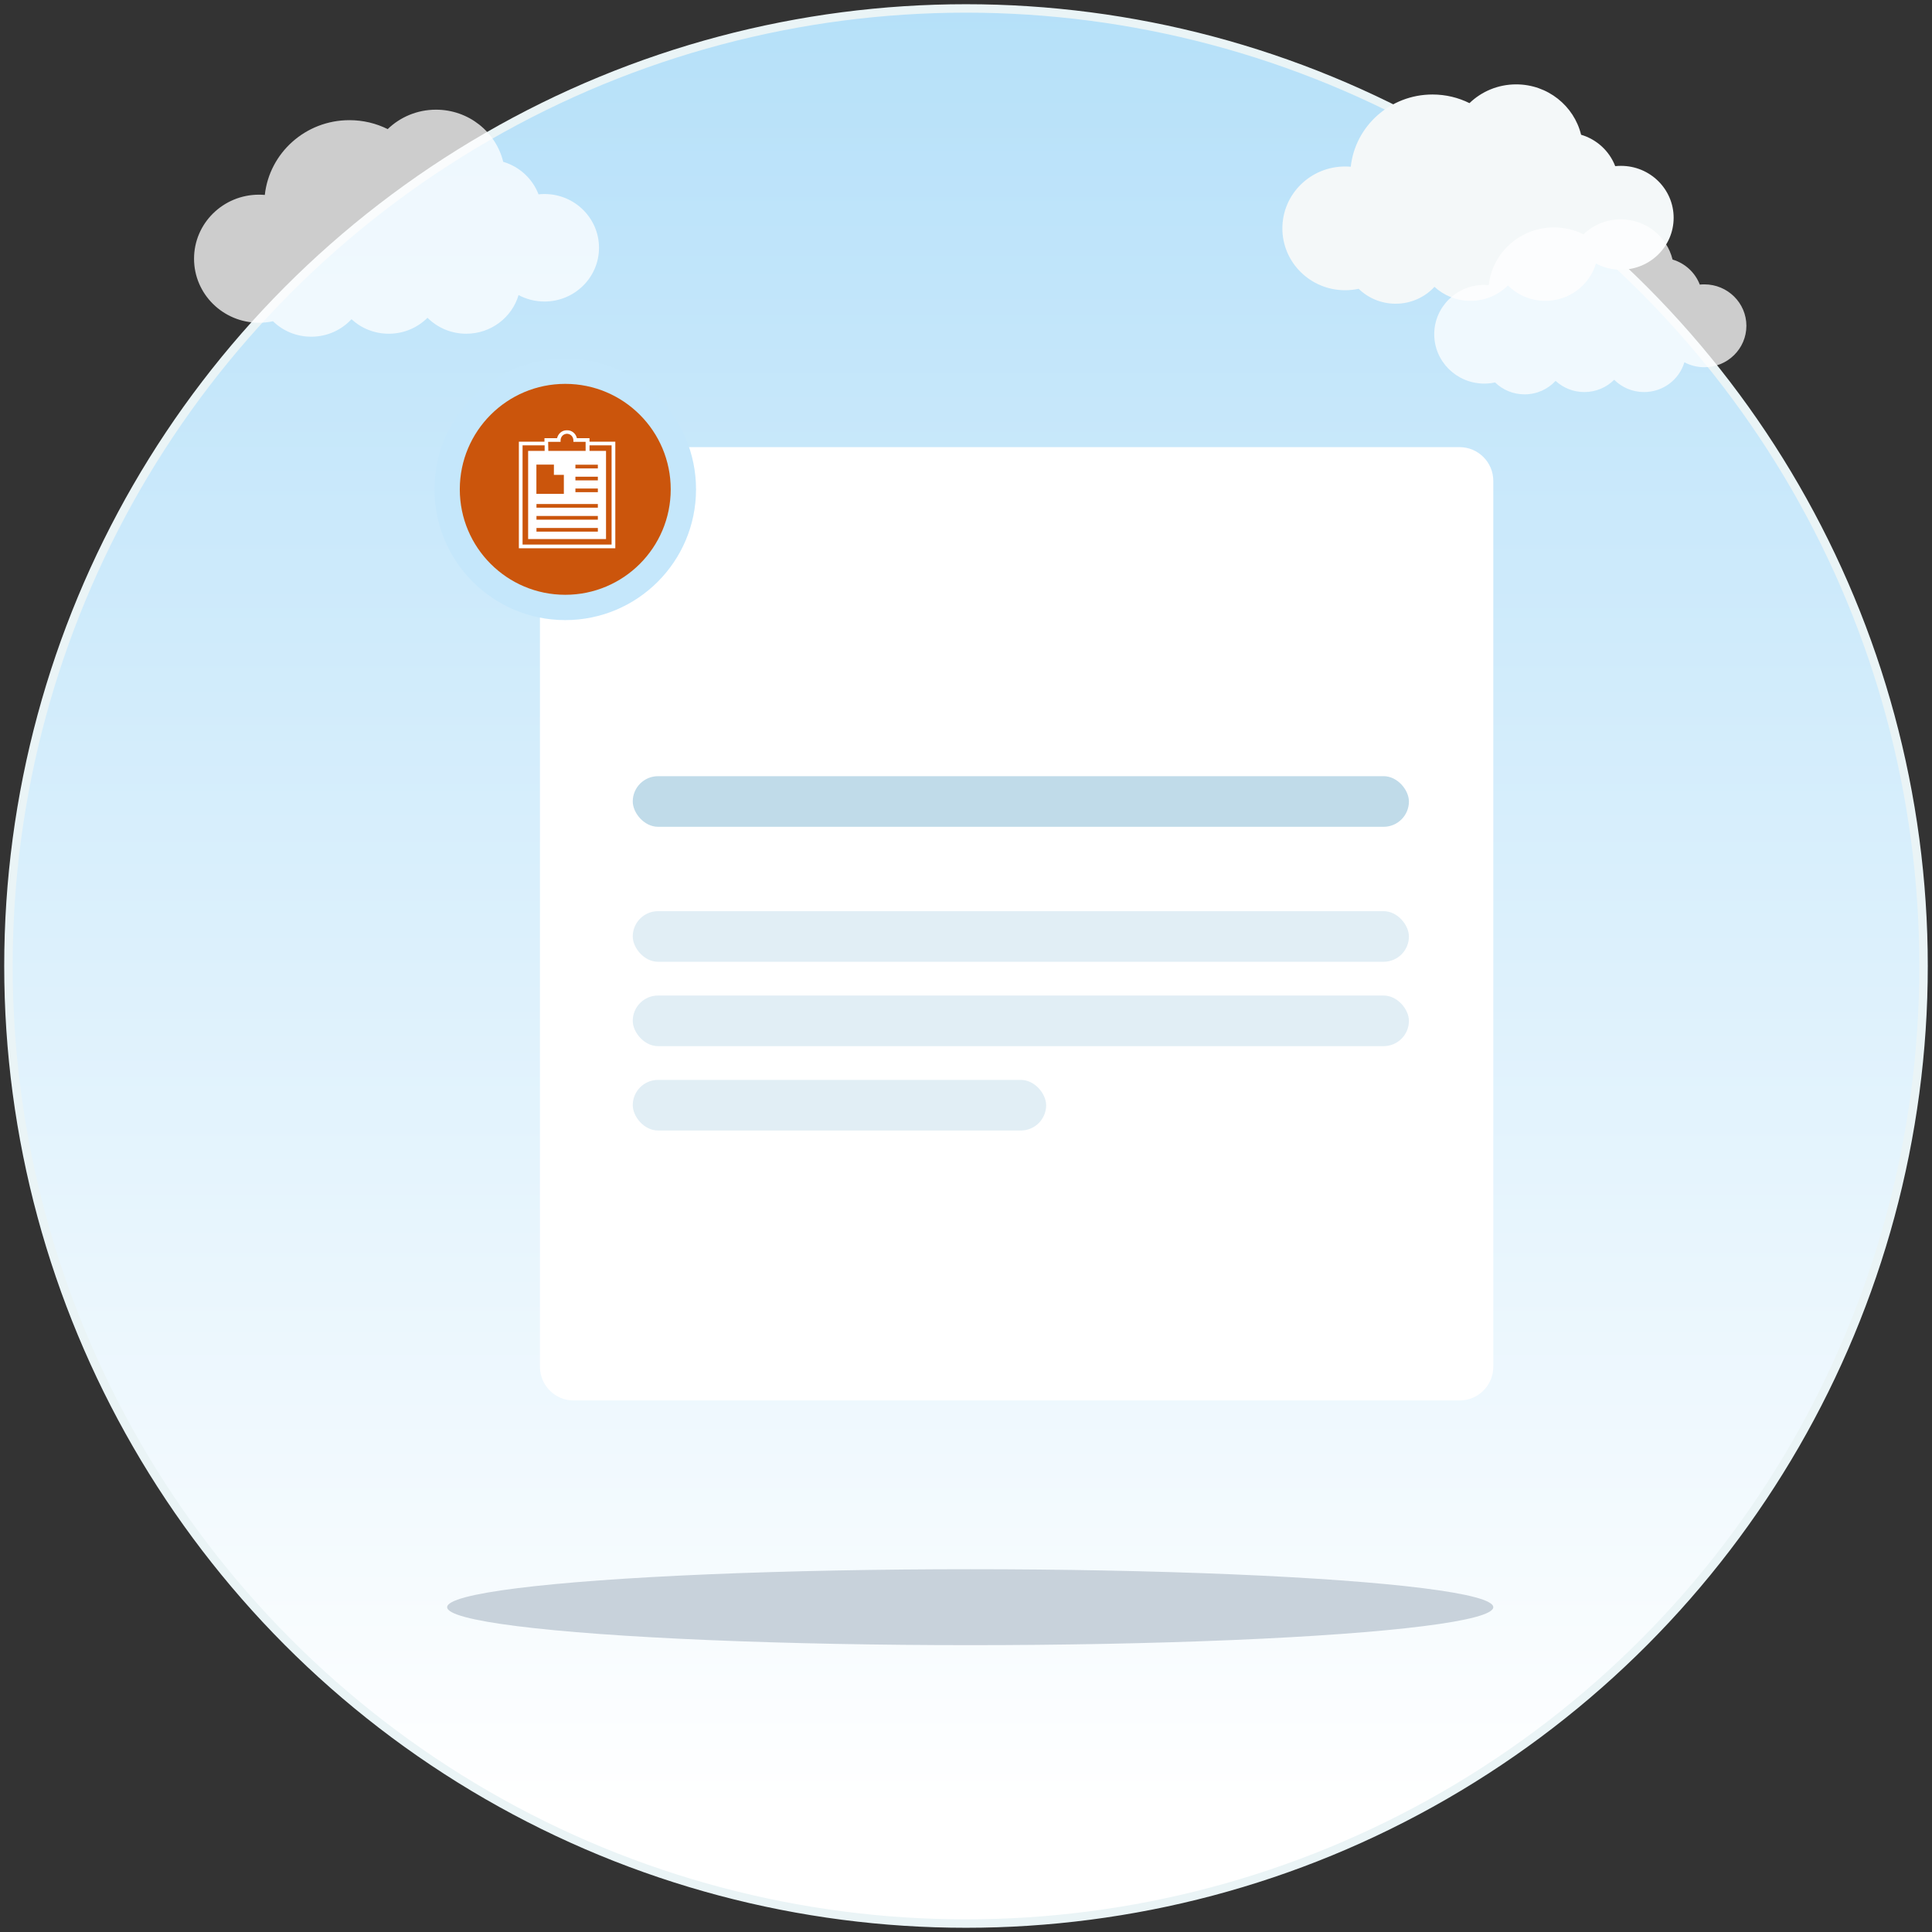
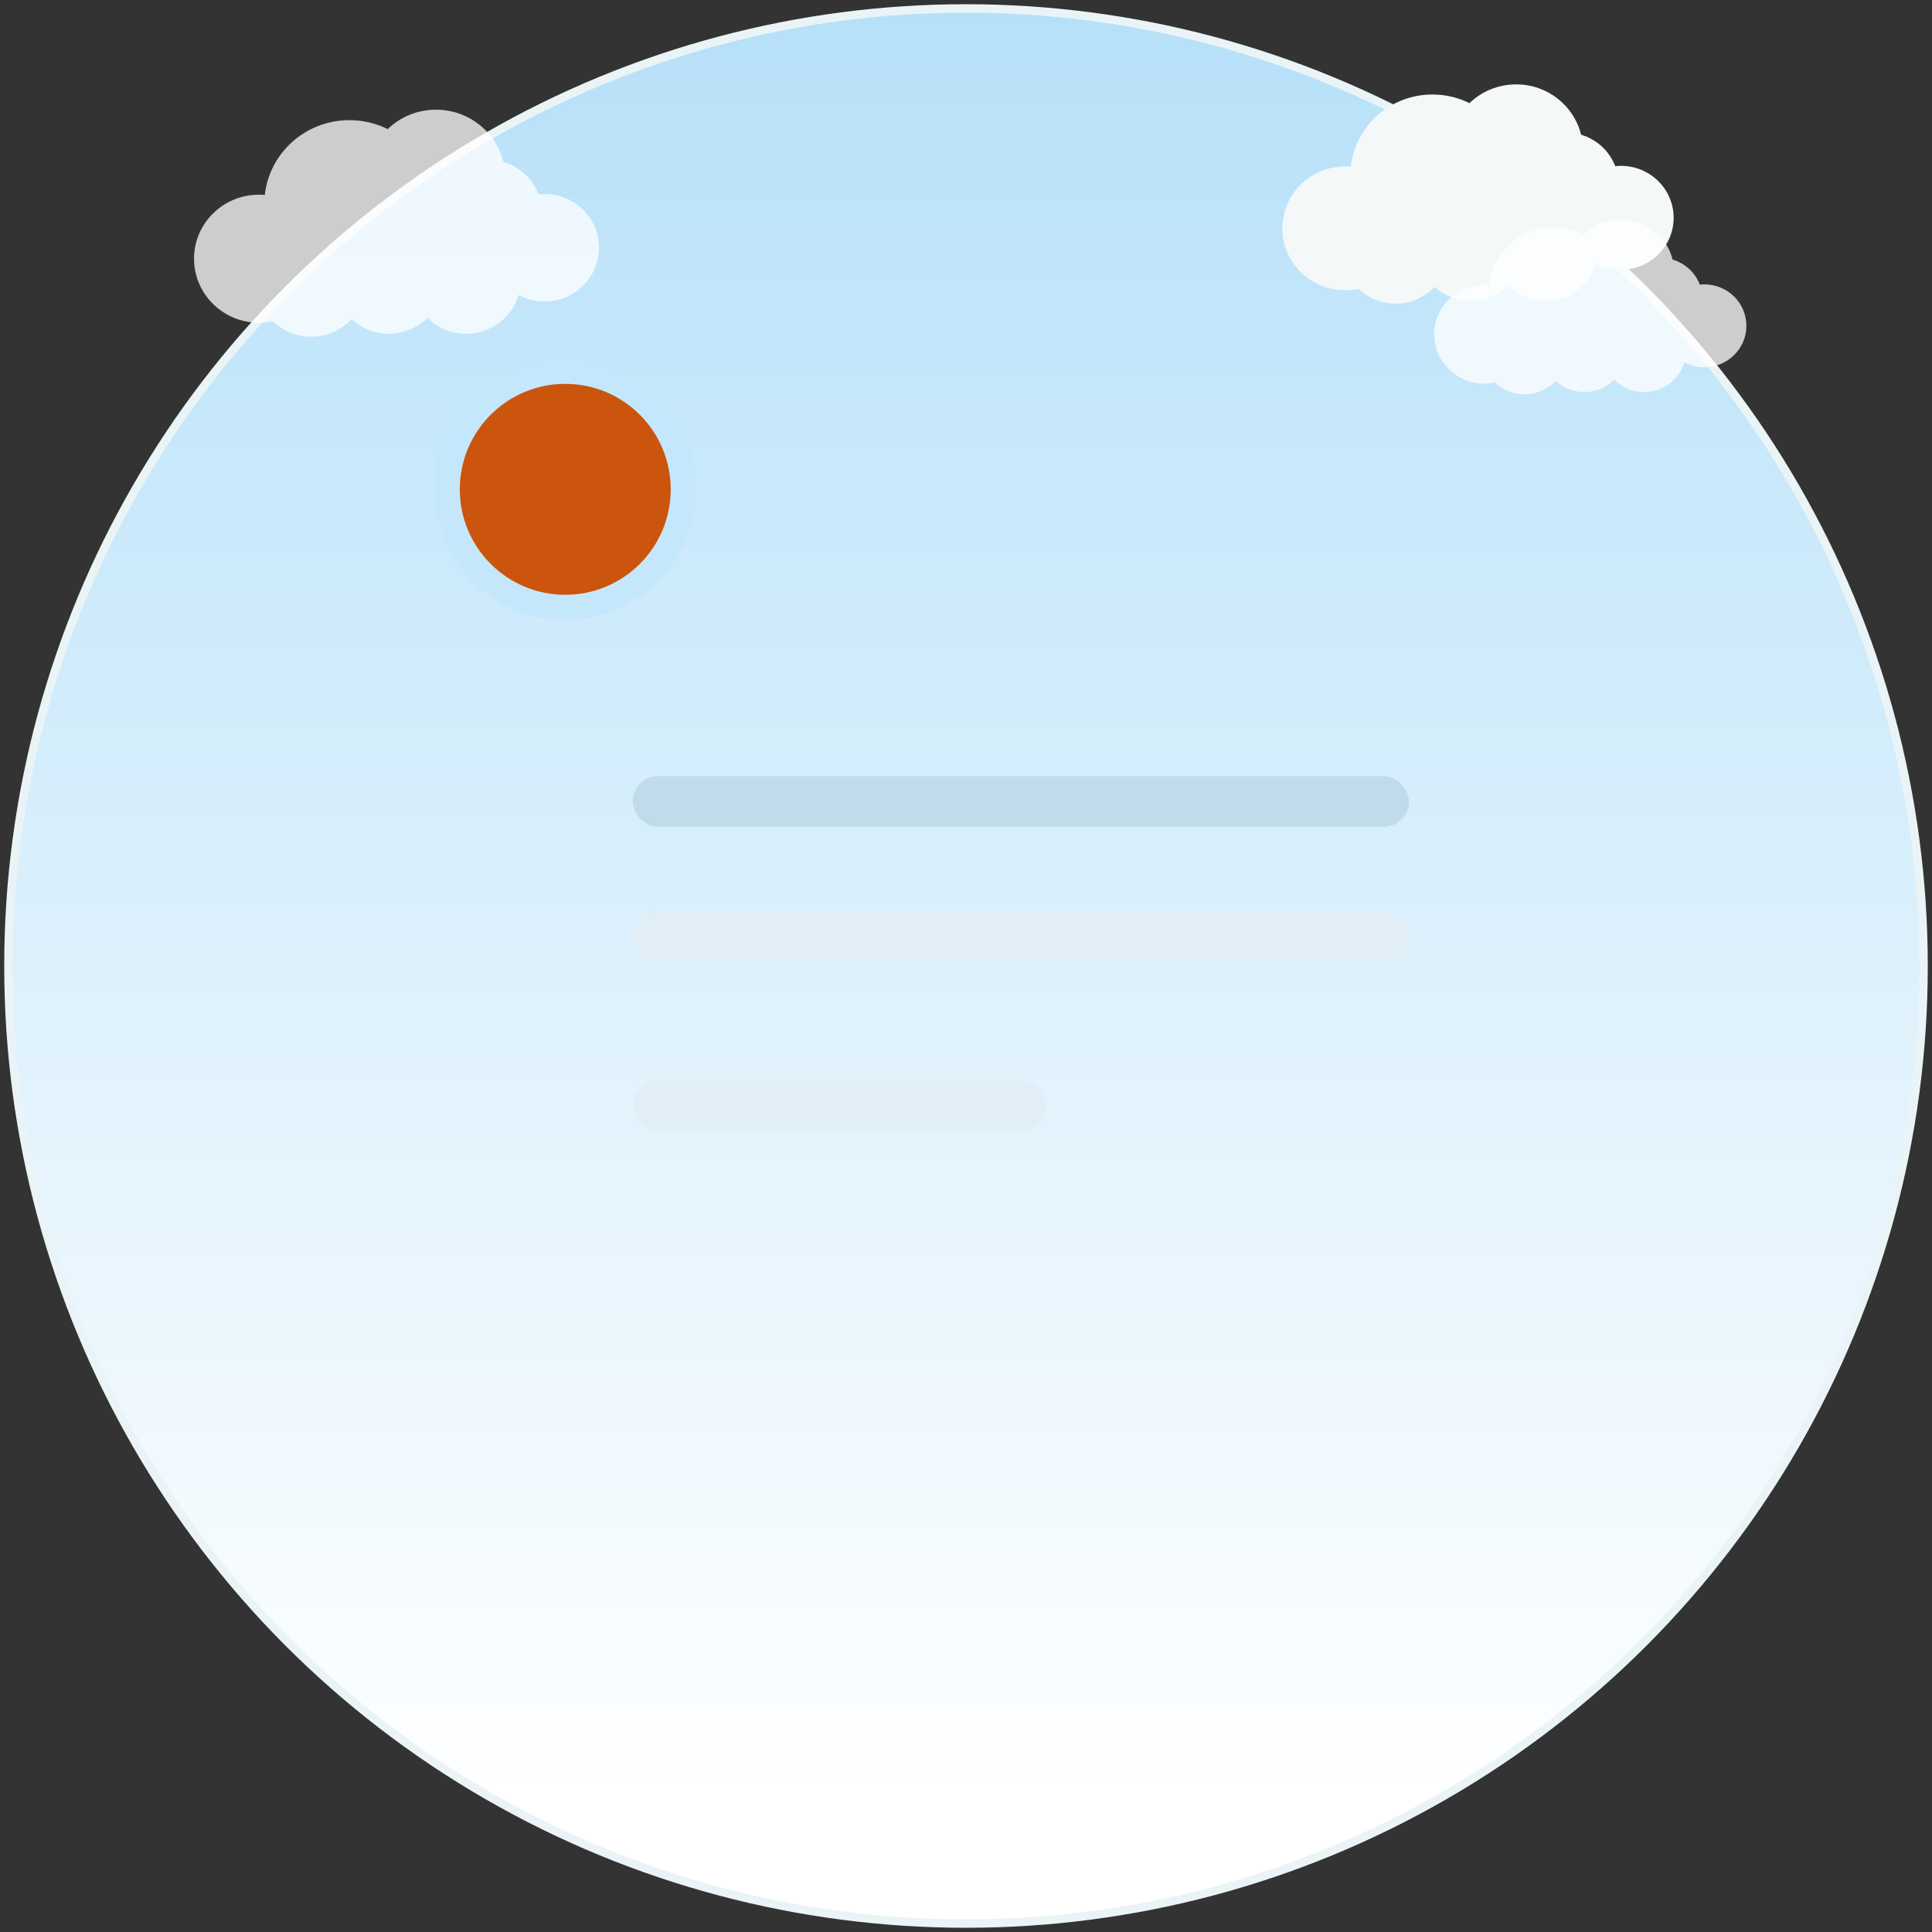
<svg xmlns="http://www.w3.org/2000/svg" width="229px" height="229px" viewBox="0 0 229 229" version="1.1">
  <rect x="0" y="0" width="229" height="229" fill="#333333" stroke="none" />
  <title>emptyaccount</title>
  <desc>Created with Sketch.</desc>
  <defs>
    <linearGradient x1="50%" y1="93.344%" x2="50%" y2="0%" id="linearGradient-1">
      <stop stop-color="#FFFFFF" offset="0%" />
      <stop stop-color="#B5E0F9" offset="100%" />
    </linearGradient>
  </defs>
  <g id="Empty-States" stroke="none" stroke-width="1" fill="none" fill-rule="evenodd">
    <g id="Account-Empty" transform="translate(-522, -251)">
      <g id="emptyaccount" transform="translate(523, 252)">
        <g id="EmptyContact">
          <circle id="Oval" stroke="#EAF4F6" fill="url(#linearGradient-1)" fill-rule="nonzero" cx="113.5" cy="113.5" r="113.5" />
          <g id="Group-3" transform="translate(52, 43)">
-             <ellipse id="Oval-3" fill="#C8D2DB" fill-rule="nonzero" cx="62" cy="146.5" rx="62" ry="4.5" />
-             <path d="M15,9 L29.084,9 L120,9 C122.209,9 124,10.791 124,13 L124,118 C124,120.209 122.209,122 120,122 L15,122 C12.791,122 11,120.209 11,118 L11,29.827 L11,13 C11,10.791 12.791,9 15,9 Z" id="Rectangle" fill="#FFFFFF" fill-rule="nonzero" />
            <g id="Group-2">
              <circle id="Avatar" stroke="#C5E7FB" stroke-width="3" fill="#CB550C" cx="14" cy="14" r="14" />
              <g id="account_data_icon" transform="translate(7, 7)">
                <rect id="Rectangle-4" x="0" y="0" width="14" height="14" />
                <g transform="translate(1.5, 0)" id="Layer_1">
                  <g>
                    <polygon id="Shape" fill-rule="nonzero" points="0.219 1.569 0.219 13.764 11.212 13.764 11.212 1.569" />
-                     <path d="M1.1,2.444 L10.332,2.444 L10.332,12.891 L1.1,12.891 L1.1,2.444 Z M5.334,7.536 L5.334,5.283 L4.153,5.283 L4.156,4.069 L2.079,4.069 L2.079,7.536 L5.334,7.536 Z M2.088,11.579 L2.088,12.016 L9.364,12.016 L9.364,11.579 L2.088,11.579 Z M2.088,10.16 L2.088,10.597 L9.364,10.597 L9.364,10.16 L2.088,10.16 Z M2.088,8.739 L2.088,9.175 L9.364,9.175 L9.364,8.739 L2.088,8.739 Z M6.704,4.083 L6.704,4.52 L9.364,4.52 L9.364,4.083 L6.704,4.083 Z M6.704,5.505 L6.704,5.941 L9.364,5.941 L9.364,5.505 L6.704,5.505 Z M6.704,6.903 L6.704,7.34 L9.364,7.34 L9.364,6.903 L6.704,6.903 Z" id="Combined-Shape" fill="#FFFFFF" fill-rule="nonzero" />
                    <path d="M6.704,1.176 C6.681,0.717 6.353,0.346 5.913,0.257 C5.847,0.234 5.782,0.234 5.716,0.234 C5.649,0.234 5.585,0.234 5.518,0.257 C5.079,0.344 4.748,0.717 4.727,1.176 L3.277,1.176 L3.277,2.794 L8.157,2.794 L8.157,1.176 L6.704,1.176 Z" id="Shape" fill-rule="nonzero" />
-                     <path d="M8.375,1.352 L8.375,0.936 L6.881,0.936 C6.771,0.477 6.419,0.106 5.936,0.017 C5.782,-0.006 5.628,-0.006 5.474,0.017 C4.992,0.104 4.64,0.477 4.53,0.936 L3.035,0.936 L3.035,1.352 L0.001,1.352 L0.001,13.984 L11.433,13.984 L11.433,1.352 L8.375,1.352 Z M4.946,1.372 L4.946,1.153 C4.969,0.803 5.21,0.497 5.562,0.431 C5.649,0.408 5.759,0.408 5.847,0.431 C6.199,0.497 6.44,0.803 6.463,1.153 L6.463,1.372 L7.913,1.372 L7.913,2.552 L3.495,2.552 L3.472,1.372 C3.472,1.372 4.946,1.372 4.946,1.372 Z M10.992,13.547 L0.44,13.547 L0.44,1.788 L3.056,1.788 L3.056,2.991 L8.376,2.991 L8.376,1.788 L10.992,1.788 L10.992,13.547 L10.992,13.547 Z" id="Shape" fill="#FFFFFF" fill-rule="nonzero" />
                    <g id="Group" transform="translate(2.169, 3.712)" />
                    <g id="Group" transform="translate(2.062, 4.066)" />
                  </g>
                </g>
              </g>
            </g>
            <g id="Text" transform="translate(22, 48)">
-               <rect id="Name" fill="#E1EEF5" x="0" y="26" width="92" height="6" rx="3" />
              <rect id="Name" fill="#E1EEF5" x="0" y="16" width="92" height="6" rx="3" />
              <rect id="Name" fill="#E1EEF5" x="0" y="36" width="49" height="6" rx="3" />
              <rect id="Name" fill="#C0DBE9" x="0" y="0" width="92" height="6" rx="3" />
            </g>
          </g>
        </g>
        <path d="M168.791,10.201 C170.371,10.201 171.858,10.57 173.177,11.225 C174.601,9.85 176.557,9 178.711,9 C182.443,9 185.571,11.544 186.407,14.971 C188.273,15.523 189.769,16.912 190.451,18.693 C190.677,18.67 190.904,18.659 191.134,18.659 C194.581,18.659 197.377,21.415 197.377,24.815 C197.377,28.214 194.581,30.97 191.134,30.97 C190.06,30.97 189.047,30.702 188.165,30.232 C187.408,32.79 185.011,34.659 182.17,34.659 C180.437,34.659 178.867,33.961 177.735,32.833 C176.602,33.961 175.034,34.659 173.297,34.659 C171.65,34.659 170.147,34.028 169.031,32.997 C167.889,34.228 166.249,35 164.422,35 C162.714,35 161.168,34.327 160.041,33.23 C159.525,33.342 158.989,33.402 158.439,33.402 C154.329,33.402 151,30.118 151,26.068 C151,22.017 154.329,18.734 158.439,18.734 C158.663,18.734 158.883,18.745 159.105,18.765 C159.632,13.949 163.769,10.201 168.791,10.201 Z" id="Shape-Copy" fill="#F4F8F9" fill-rule="nonzero" />
        <path d="M183.194,25.958 C184.454,25.958 185.641,26.252 186.693,26.775 C187.83,25.678 189.39,25 191.109,25 C194.086,25 196.582,27.03 197.248,29.764 C198.737,30.204 199.931,31.312 200.475,32.733 C200.655,32.715 200.836,32.706 201.019,32.706 C203.77,32.706 206,34.905 206,37.618 C206,40.329 203.77,42.528 201.019,42.528 C200.162,42.528 199.354,42.314 198.651,41.939 C198.047,43.98 196.135,45.471 193.868,45.471 C192.485,45.471 191.232,44.914 190.33,44.014 C189.426,44.914 188.174,45.471 186.789,45.471 C185.475,45.471 184.276,44.967 183.386,44.145 C182.474,45.127 181.166,45.743 179.709,45.743 C178.345,45.743 177.112,45.207 176.213,44.331 C175.801,44.421 175.374,44.468 174.935,44.468 C171.656,44.468 169,41.848 169,38.617 C169,35.385 171.656,32.766 174.935,32.766 C175.113,32.766 175.289,32.775 175.466,32.79 C175.887,28.948 179.187,25.958 183.194,25.958 Z" id="Shape-Copy" fill="#FFFFFF" fill-rule="nonzero" opacity="0.753" />
        <path d="M40.414,13.243 C42.049,13.243 43.589,13.625 44.954,14.303 C46.427,12.879 48.452,12 50.681,12 C54.544,12 57.782,14.633 58.646,18.18 C60.578,18.751 62.126,20.189 62.832,22.033 C63.066,22.008 63.301,21.997 63.539,21.997 C67.107,21.997 70,24.849 70,28.369 C70,31.886 67.107,34.739 63.539,34.739 C62.427,34.739 61.379,34.462 60.466,33.975 C59.683,36.623 57.202,38.557 54.261,38.557 C52.468,38.557 50.842,37.834 49.671,36.667 C48.499,37.834 46.875,38.557 45.077,38.557 C43.372,38.557 41.817,37.904 40.662,36.837 C39.48,38.111 37.782,38.91 35.892,38.91 C34.124,38.91 32.523,38.214 31.357,37.078 C30.823,37.194 30.268,37.256 29.7,37.256 C25.446,37.256 22,33.857 22,29.666 C22,25.472 25.446,22.075 29.7,22.075 C29.931,22.075 30.159,22.086 30.388,22.106 C30.934,17.122 35.216,13.243 40.414,13.243 Z" id="Shape-Copy" fill="#FFFFFF" fill-rule="nonzero" opacity="0.753" />
      </g>
    </g>
  </g>
</svg>